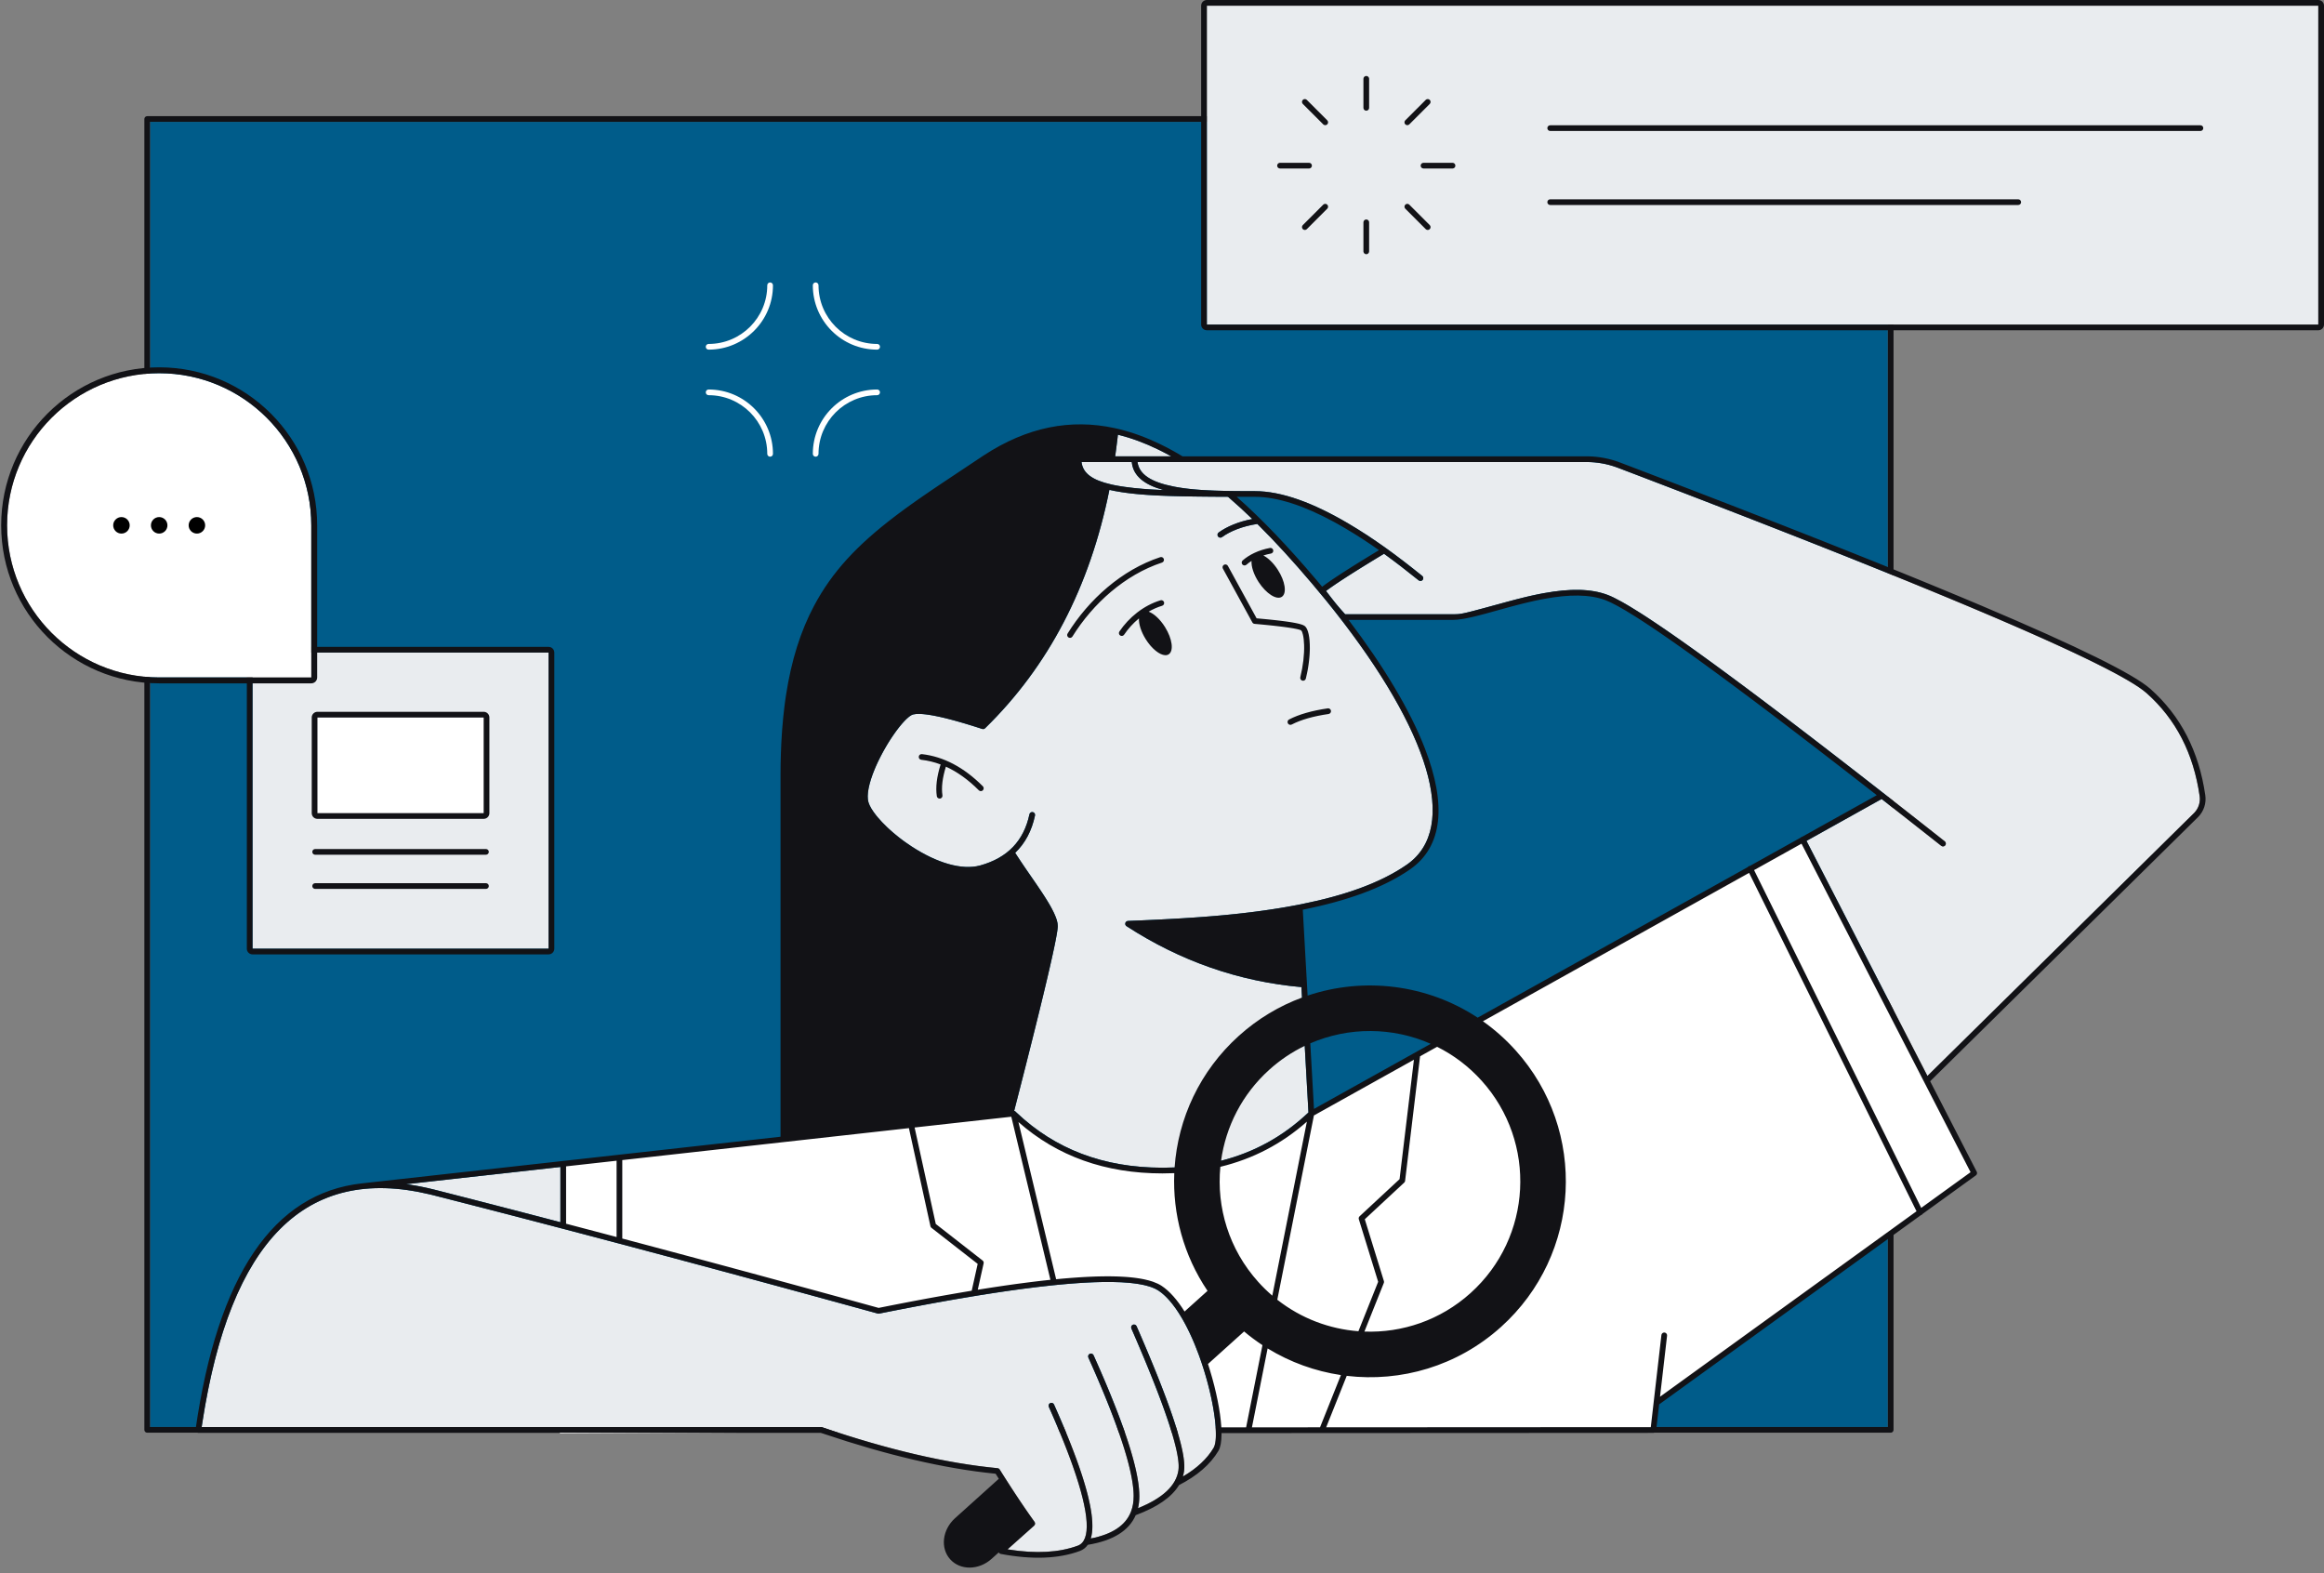
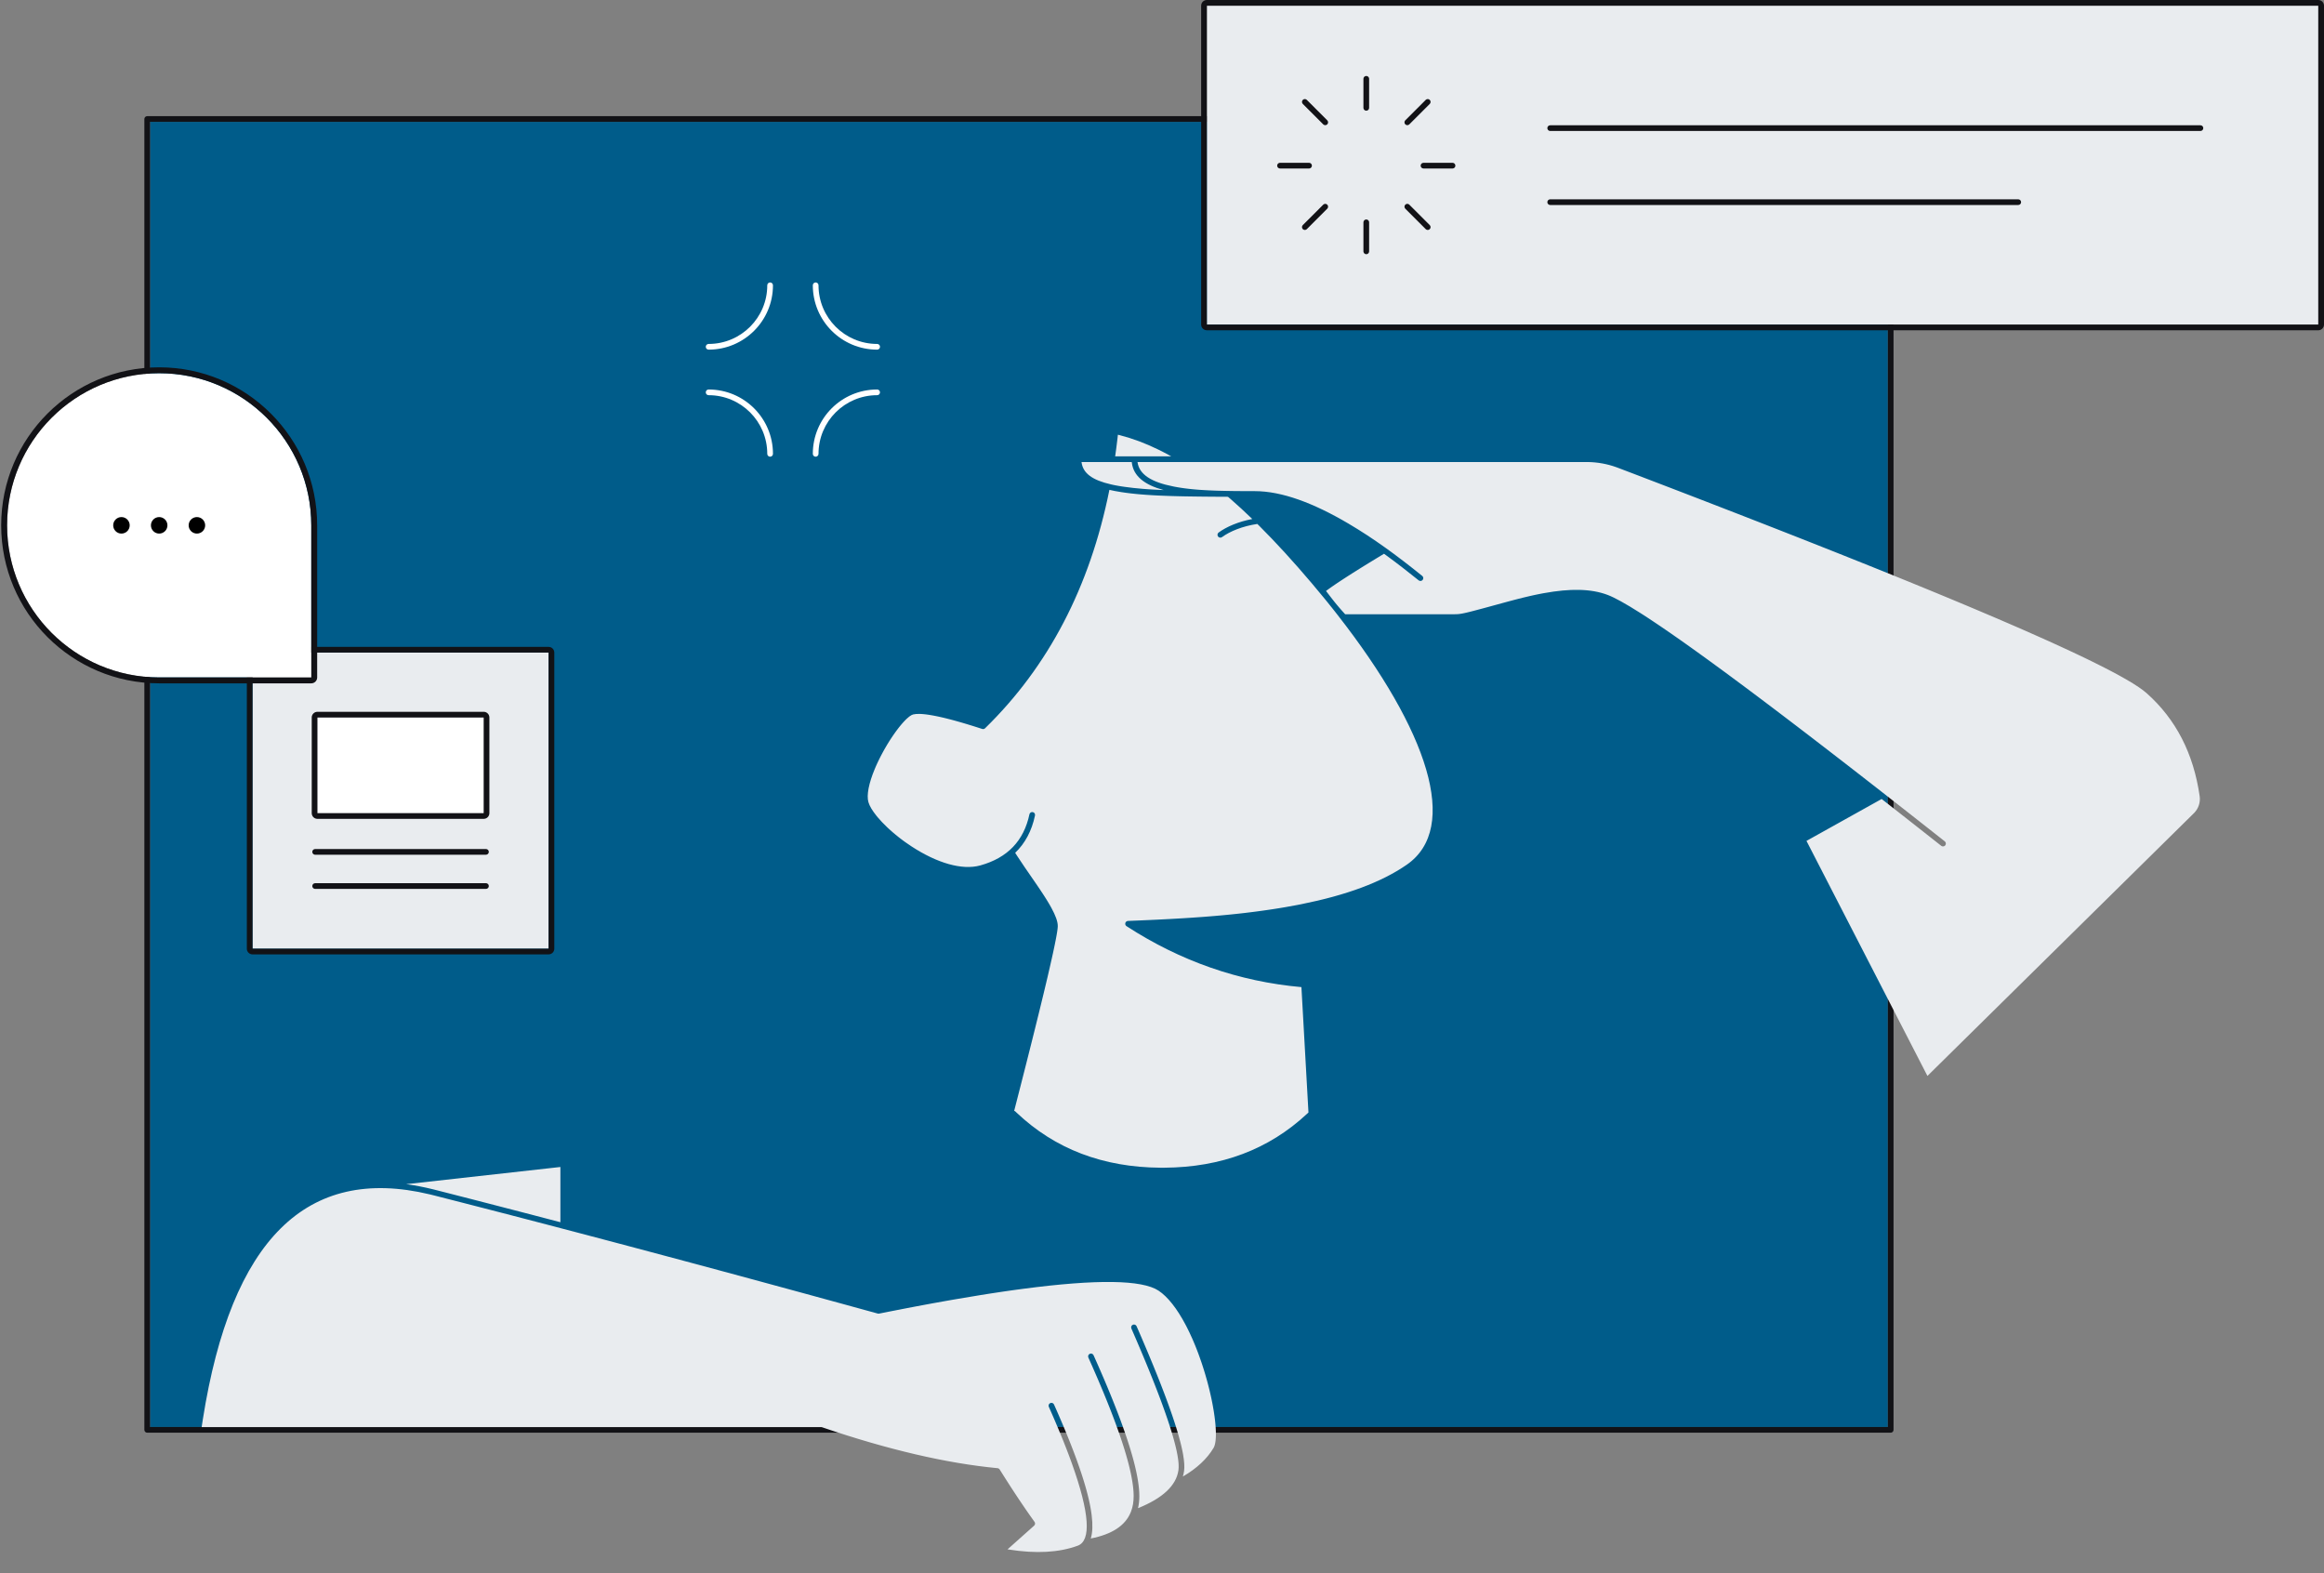
<svg xmlns="http://www.w3.org/2000/svg" width="195" height="132" viewBox="0 0 195 132" fill="none">
  <rect x="0" y="0" width="195" height="132" fill="#808080" stroke="none" />
  <path fill-rule="evenodd" clip-rule="evenodd" d="M12.59 10.224V119.727H158.404L158.404 10.224H12.59Z" fill="#005C8A" />
  <path fill-rule="evenodd" clip-rule="evenodd" d="M12.351 9.746H158.642C158.774 9.746 158.881 9.853 158.881 9.985L158.881 119.966C158.881 120.098 158.774 120.205 158.642 120.205H12.351C12.22 120.205 12.113 120.098 12.113 119.966V9.985C12.113 9.853 12.22 9.746 12.351 9.746ZM12.59 10.224V119.727H158.404V10.224H12.59Z" fill="#121216" />
  <path fill-rule="evenodd" clip-rule="evenodd" d="M17.021 119.075L16.95 119.535L16.921 119.737H68.909L68.935 119.738C68.952 119.74 68.969 119.744 68.986 119.75C74.499 121.627 79.405 122.771 83.701 123.182C83.775 123.189 83.841 123.23 83.881 123.293L84.107 123.652L84.355 124.044L84.599 124.425L84.838 124.797L85.132 125.247L85.419 125.681L85.644 126.017C85.792 126.237 85.937 126.451 86.08 126.658L86.27 126.932L86.456 127.198L86.632 127.445L86.804 127.686L86.818 127.708C86.869 127.797 86.857 127.909 86.788 127.986L86.77 128.004L84.541 129.991L84.64 130.007C86.937 130.37 88.868 130.261 90.432 129.684C91.57 129.264 91.432 126.957 89.945 122.803L89.823 122.467L89.695 122.123L89.629 121.948L89.493 121.592L89.422 121.411L89.277 121.043L89.203 120.856L89.049 120.477L88.97 120.284L88.807 119.893C88.725 119.695 88.64 119.495 88.553 119.291L88.376 118.88L88.193 118.462C88.131 118.321 88.068 118.178 88.004 118.035C87.95 117.914 88.004 117.773 88.125 117.72C88.245 117.666 88.387 117.72 88.44 117.841L88.667 118.353L88.738 118.516L88.879 118.84L89.016 119.158L89.15 119.473L89.28 119.782L89.407 120.087L89.53 120.388L89.65 120.684L89.766 120.975L89.879 121.262L90.043 121.684L90.147 121.959L90.248 122.23L90.346 122.497L90.439 122.759L90.574 123.143L90.659 123.394L90.742 123.64C90.768 123.721 90.794 123.801 90.82 123.881L90.895 124.118L90.966 124.351L91.034 124.579L91.067 124.691L91.13 124.912L91.16 125.021L91.217 125.235L91.271 125.445C91.297 125.549 91.322 125.651 91.346 125.751L91.391 125.95C91.406 126.015 91.419 126.08 91.433 126.144L91.471 126.334C91.483 126.396 91.495 126.458 91.506 126.519L91.537 126.699C91.552 126.788 91.565 126.876 91.577 126.962L91.599 127.131C91.699 127.938 91.674 128.588 91.524 129.081C93.304 128.732 94.411 128.005 94.872 126.891C94.877 126.863 94.888 126.836 94.903 126.812C95.049 126.43 95.121 126.004 95.121 125.534L95.121 125.474L95.118 125.352L95.112 125.226L95.109 125.161L95.099 125.029L95.094 124.962L95.08 124.824C95.075 124.778 95.07 124.731 95.064 124.683L95.045 124.538C95.038 124.489 95.031 124.439 95.024 124.389L94.999 124.236L94.972 124.08L94.943 123.919L94.911 123.755L94.876 123.587L94.838 123.416L94.797 123.24L94.754 123.061L94.709 122.878L94.66 122.691L94.609 122.5L94.555 122.306L94.499 122.108L94.439 121.906L94.378 121.7L94.313 121.491L94.246 121.278L94.14 120.951L94.066 120.728L93.989 120.502L93.869 120.155L93.785 119.919L93.699 119.68L93.61 119.436L93.519 119.189L93.424 118.938L93.278 118.555L93.126 118.163L92.967 117.763L92.858 117.491L92.689 117.077L92.574 116.796L92.455 116.511L92.334 116.223L92.147 115.783L92.019 115.486L91.755 114.879L91.617 114.564L91.472 114.238L91.322 113.901C91.268 113.781 91.321 113.64 91.442 113.586C91.562 113.532 91.704 113.585 91.758 113.706L91.91 114.046L92.128 114.538L92.339 115.022L92.476 115.339L92.677 115.806L92.806 116.113L92.933 116.416L93.057 116.715L93.178 117.009L93.354 117.444L93.523 117.869L93.686 118.285L93.791 118.557L93.893 118.825L93.992 119.089L94.088 119.349L94.226 119.732L94.314 119.982L94.4 120.228L94.523 120.589L94.601 120.824L94.676 121.056L94.766 121.34L94.852 121.617L94.916 121.835L94.978 122.048L95.052 122.309L95.121 122.564L95.172 122.763L95.221 122.959L95.267 123.15L95.288 123.244L95.33 123.429L95.368 123.61L95.403 123.787L95.436 123.96L95.451 124.045L95.479 124.212L95.504 124.375C95.516 124.456 95.527 124.535 95.536 124.612L95.554 124.765L95.569 124.914C95.575 124.987 95.581 125.059 95.585 125.13L95.593 125.268C95.597 125.36 95.599 125.448 95.599 125.534C95.599 125.89 95.562 126.224 95.488 126.537C97.575 125.696 98.693 124.633 98.878 123.359C98.898 123.219 98.903 123.054 98.894 122.863L98.887 122.756L98.882 122.701L98.871 122.587L98.857 122.468C98.846 122.387 98.834 122.302 98.819 122.214L98.796 122.08L98.77 121.941L98.741 121.796L98.709 121.647L98.674 121.493L98.635 121.333L98.594 121.169L98.55 120.999L98.503 120.825L98.453 120.645L98.4 120.461L98.344 120.271L98.285 120.077L98.224 119.877L98.159 119.673L98.091 119.463L97.984 119.14L97.908 118.918L97.83 118.691L97.749 118.459L97.621 118.102L97.533 117.858L97.441 117.608L97.347 117.354L97.199 116.964L97.045 116.562L96.884 116.149L96.717 115.725L96.601 115.436L96.423 114.994L96.237 114.54L96.11 114.232L95.913 113.76L95.71 113.277L95.417 112.588L95.181 112.04L94.931 111.463C94.878 111.342 94.933 111.201 95.054 111.148C95.175 111.096 95.316 111.151 95.368 111.272L95.624 111.859L95.863 112.415L96.094 112.958L96.318 113.488L96.533 114.005L96.741 114.508L96.941 114.999L97.07 115.319L97.257 115.788L97.377 116.094L97.493 116.394L97.716 116.976L97.822 117.259L97.974 117.672L98.072 117.94L98.165 118.202L98.256 118.459L98.343 118.71L98.426 118.955L98.505 119.195L98.582 119.428L98.654 119.656L98.69 119.768L98.757 119.988L98.821 120.202L98.882 120.41L98.939 120.612L98.992 120.809L99.042 121L99.089 121.185L99.132 121.365L99.171 121.539C99.184 121.596 99.196 121.652 99.207 121.707L99.24 121.87L99.269 122.027C99.373 122.618 99.4 123.084 99.351 123.427C99.328 123.582 99.295 123.733 99.25 123.882C100.425 123.197 101.283 122.395 101.828 121.478C101.907 121.345 101.961 121.145 101.992 120.89L102.002 120.791L102.01 120.688L102.014 120.634L102.018 120.524L102.022 120.408V120.288L102.02 120.164L102.016 120.035L102.01 119.902L102.002 119.765L101.992 119.624L101.98 119.479L101.966 119.331L101.95 119.179L101.931 119.024L101.911 118.865L101.888 118.703L101.864 118.538L101.838 118.371L101.809 118.201L101.779 118.028L101.747 117.852L101.713 117.674L101.677 117.495L101.639 117.313L101.599 117.129L101.535 116.849L101.491 116.661L101.444 116.472L101.396 116.281L101.346 116.088L101.294 115.895L101.241 115.701L101.185 115.506L101.128 115.31L101.068 115.112L101.031 114.989L100.953 114.742C100.927 114.66 100.9 114.578 100.874 114.497L100.793 114.256C100.738 114.095 100.683 113.937 100.626 113.781L100.541 113.548L100.497 113.432L100.41 113.204C100.38 113.129 100.35 113.054 100.321 112.979L100.23 112.758C100.2 112.684 100.169 112.612 100.138 112.539L100.045 112.325C99.889 111.971 99.728 111.632 99.563 111.31L99.463 111.12C98.762 109.8 97.989 108.801 97.208 108.285C95.826 107.371 92.02 107.317 85.829 108.135L85.269 108.21L84.888 108.263C84.824 108.272 84.759 108.281 84.695 108.29L84.109 108.375L83.51 108.465L83.103 108.527C83.035 108.537 82.967 108.548 82.898 108.559L82.274 108.658C81.538 108.776 80.776 108.903 79.988 109.04L79.306 109.16C78.963 109.221 78.614 109.284 78.26 109.348L77.547 109.48L76.821 109.616L76.082 109.757L75.141 109.94L74.563 110.053L73.763 110.213C73.726 110.221 73.688 110.219 73.652 110.209L70.552 109.358L67.468 108.515L65.441 107.963L62.941 107.284L60.477 106.618L58.049 105.965L55.658 105.325L52.837 104.573L50.986 104.083L48.704 103.481L46.015 102.775L44.251 102.315L42.541 101.87L40.495 101.342L38.947 100.944L36.379 100.287L36.058 100.208C25.735 97.74 19.404 103.983 17.021 119.075ZM47.021 97.911L34.081 99.353L34.239 99.374C34.897 99.467 35.572 99.598 36.265 99.767L36.496 99.824L38.152 100.247L39.768 100.661L41.956 101.226L43.623 101.658L44.746 101.95L45.879 102.246L47.021 102.545L47.021 97.911ZM93.086 41.099C91.449 49.244 87.972 55.914 82.654 61.103C82.59 61.165 82.497 61.187 82.413 61.159L82.053 61.043L81.701 60.931L81.472 60.86L81.138 60.758L80.921 60.693L80.709 60.63L80.502 60.571L80.2 60.486L80.005 60.432L79.815 60.381L79.629 60.333L79.36 60.265L79.187 60.223L79.019 60.184L78.855 60.147L78.697 60.113L78.543 60.081L78.322 60.038L78.18 60.013L78.044 59.99L77.912 59.969L77.724 59.943L77.605 59.929L77.491 59.918L77.382 59.909L77.278 59.902L77.178 59.898C76.952 59.892 76.767 59.907 76.624 59.942C76.541 59.962 76.443 60.013 76.334 60.092L76.267 60.143C76.21 60.188 76.15 60.239 76.088 60.297L76.012 60.37L75.935 60.448L75.855 60.532L75.814 60.576L75.711 60.691L75.605 60.815C75.576 60.849 75.548 60.884 75.519 60.919L75.431 61.028L75.343 61.142L75.254 61.26C75.239 61.28 75.224 61.3 75.209 61.32L75.096 61.476L74.982 61.638C74.967 61.66 74.951 61.682 74.936 61.704L74.799 61.908L74.707 62.048L74.616 62.191L74.525 62.337L74.434 62.486L74.3 62.714L74.255 62.791L74.167 62.947L74.074 63.116C74.041 63.176 74.009 63.237 73.977 63.297L73.883 63.476L73.793 63.655L73.707 63.832L73.665 63.92L73.583 64.094L73.505 64.267L73.468 64.353L73.396 64.522C72.904 65.703 72.694 66.718 72.868 67.308C72.962 67.628 73.199 68.02 73.542 68.446L73.643 68.569C73.868 68.836 74.132 69.115 74.427 69.395L74.566 69.525L74.708 69.654C74.78 69.719 74.854 69.784 74.929 69.848L75.082 69.977C75.184 70.063 75.289 70.148 75.396 70.233L75.558 70.359C75.64 70.422 75.723 70.484 75.807 70.546L75.977 70.669C76.147 70.79 76.322 70.91 76.499 71.025C78.61 72.401 80.719 73.038 82.257 72.609C84.539 71.973 85.903 70.552 86.377 68.32C86.405 68.192 86.531 68.109 86.66 68.136C86.79 68.164 86.872 68.291 86.844 68.42C86.571 69.709 86.014 70.755 85.18 71.553L85.337 71.798C85.535 72.104 85.744 72.415 85.957 72.727L86.25 73.153L86.835 74.002L87.064 74.336L87.231 74.583L87.34 74.747L87.5 74.989L87.604 75.148L87.704 75.306L87.802 75.461L87.896 75.614L87.987 75.765L88.074 75.913L88.157 76.059L88.235 76.201C88.554 76.79 88.754 77.302 88.754 77.689L88.753 77.732L88.75 77.776L88.747 77.826L88.741 77.882L88.735 77.942L88.717 78.078L88.694 78.234L88.656 78.459L88.619 78.662L88.577 78.885L88.502 79.258L88.445 79.533L88.349 79.984L88.258 80.395L88.094 81.119L87.908 81.925L87.779 82.471L87.554 83.412L87.207 84.839L86.853 86.271L86.603 87.274L86.108 89.24L85.628 91.127L85.096 93.202L85.11 93.206L85.139 93.217L85.161 93.228L85.189 93.248L85.201 93.259L85.307 93.36C88.522 96.402 92.542 97.939 97.379 97.972H97.692C102.478 97.939 106.463 96.435 109.661 93.457L109.789 93.337L109.199 82.82C103.949 82.351 99.056 80.646 94.522 77.705C94.46 77.664 94.418 77.595 94.414 77.515C94.409 77.383 94.512 77.272 94.644 77.267L95.725 77.222L96.391 77.193L97.038 77.163L97.667 77.131L98.279 77.099L98.678 77.076L99.263 77.042L99.646 77.018L100.022 76.993L100.575 76.955L100.937 76.929L101.293 76.901L101.645 76.873L101.992 76.844L102.335 76.814L102.674 76.783L103.009 76.751L103.34 76.718L103.831 76.666L104.155 76.631L104.477 76.594L104.796 76.555L105.113 76.516L105.429 76.475L105.9 76.411L106.213 76.367L106.525 76.322L106.818 76.278L107.11 76.232L107.306 76.201L107.501 76.169L107.887 76.104C108.207 76.049 108.522 75.992 108.832 75.932L109.201 75.86C112.929 75.113 115.894 74.036 118.039 72.549C122.517 69.445 119.828 61.305 112.222 51.58L111.99 51.284L111.76 50.993L111.792 51.032L111.818 51.063L111.659 50.87L111.57 50.758L111.441 50.596L111.176 50.269C110.818 49.831 110.451 49.389 110.075 48.945C108.55 47.147 107.091 45.545 105.676 44.134L105.499 43.959L105.487 43.961C104.257 44.145 103.204 44.575 102.535 45.064C102.429 45.142 102.279 45.119 102.201 45.012C102.123 44.906 102.147 44.756 102.253 44.678C102.92 44.191 103.916 43.765 105.077 43.546C104.464 42.953 103.859 42.396 103.26 41.874L103.035 41.681L101.719 41.674L100.709 41.664L99.913 41.653L99.416 41.645L98.83 41.632L98.389 41.62L98.072 41.61L97.571 41.591L97.192 41.575L96.919 41.561L96.572 41.541L96.159 41.514L95.844 41.49L95.617 41.471L95.396 41.451L95.059 41.416L94.868 41.395L94.685 41.372L94.505 41.349L94.321 41.324L94.069 41.286C93.715 41.232 93.387 41.17 93.086 41.099ZM95.445 38.764L95.448 38.783C95.589 39.801 96.595 40.451 98.459 40.816L98.621 40.847L98.784 40.876L98.949 40.904L99.117 40.93L99.287 40.955L99.461 40.978L99.549 40.989L99.727 41.01L99.909 41.03L100.096 41.049L100.287 41.066L100.483 41.083L100.684 41.098L100.89 41.111L101.212 41.13L101.434 41.141L101.779 41.156L102.141 41.169L102.521 41.179L102.987 41.189L103.469 41.197L104.019 41.202L104.583 41.205L105.289 41.207C107.54 41.207 110.194 42.19 113.145 43.93C115.24 45.166 117.165 46.569 119.335 48.32C119.438 48.403 119.454 48.553 119.371 48.656C119.288 48.758 119.138 48.774 119.035 48.691C118.104 47.94 117.219 47.254 116.346 46.618L116.128 46.46L116.112 46.471L115.637 46.758L114.876 47.222L114.509 47.448L114.045 47.736L113.507 48.074L113.109 48.328L112.741 48.566L112.402 48.788L112.166 48.945L112.019 49.045L111.768 49.217L111.6 49.336L111.448 49.445L111.355 49.513L111.262 49.582L111.634 50.066L111.791 50.267L111.932 50.447L112.063 50.61L112.189 50.762L112.272 50.861L112.356 50.96L112.474 51.095L112.605 51.244L112.867 51.535L122.049 51.535L122.178 51.533L122.209 51.532L122.272 51.529L122.335 51.525L122.4 51.519L122.503 51.506L122.577 51.495L122.657 51.482L122.743 51.466L122.887 51.436L123.052 51.399L123.241 51.354L123.453 51.301L123.791 51.213L124.533 51.016L126.496 50.481L126.792 50.402L127.094 50.322L127.384 50.247L127.801 50.142L128.069 50.078L128.329 50.017L128.457 49.988L128.709 49.932C128.792 49.914 128.874 49.897 128.956 49.88L129.195 49.832L129.424 49.788L129.561 49.763C131.735 49.37 133.482 49.381 134.89 49.913C135.48 50.136 136.391 50.64 137.626 51.425L137.929 51.619L138.244 51.824L138.571 52.04L138.739 52.152L139.085 52.383L139.444 52.626L139.815 52.88L140.198 53.144L140.593 53.419L141.002 53.705L141.422 54.002L141.855 54.31L142.3 54.628L142.758 54.958L143.228 55.298L143.711 55.649L144.206 56.011L144.714 56.383L145.234 56.767L146.037 57.363L146.869 57.983L147.439 58.41L148.021 58.848L148.616 59.297L149.223 59.756L150.157 60.466L150.796 60.953L151.777 61.703L152.786 62.478L153.823 63.278L154.531 63.824L155.615 64.664L156.727 65.529L157.871 66.421L159.519 67.71L160.381 68.386L161.742 69.456L163.181 70.591C163.285 70.673 163.302 70.823 163.221 70.926C163.144 71.023 163.008 71.045 162.906 70.981L162.885 70.966L162.191 70.418L160.492 69.081L159.17 68.044L157.883 67.036L151.576 70.552L161.725 90.272L184.086 68.225L184.126 68.185C184.476 67.815 184.64 67.304 184.567 66.797C184.053 63.214 182.571 60.339 180.121 58.161C179.426 57.543 177.883 56.648 175.494 55.477L175.021 55.247L174.652 55.07C174.528 55.011 174.401 54.95 174.272 54.889L173.746 54.642L173.199 54.388L172.918 54.258L172.34 53.994L171.74 53.722L171.432 53.584L170.801 53.303L170.477 53.159L169.815 52.867L169.131 52.568L168.426 52.263L167.699 51.95L166.952 51.631L165.792 51.139L164.992 50.802L164.171 50.459L163.329 50.108L162.466 49.751L162.026 49.57L161.132 49.203L160.216 48.828L159.279 48.447L158.321 48.059L157.342 47.664L156.342 47.263L155.321 46.854L154.279 46.439L153.216 46.017L152.132 45.588L151.027 45.152L149.33 44.486L147.586 43.804L145.77 43.097L144.498 42.604L143.177 42.093L141.804 41.563L140.378 41.015L138.897 40.447L137.357 39.858L135.758 39.249L135.631 39.202C134.869 38.927 134.067 38.78 133.257 38.765L133.122 38.764H95.445ZM90.747 38.764L90.752 38.8C90.876 39.706 91.643 40.284 93.241 40.646L93.41 40.683C93.467 40.694 93.525 40.706 93.584 40.718L93.764 40.751L93.857 40.768L94.046 40.799L94.141 40.814L94.349 40.845C94.824 40.913 95.327 40.969 95.897 41.015L96.189 41.037L96.492 41.058L96.79 41.075L97.072 41.09L97.354 41.104L97.636 41.116C96.028 40.68 95.106 39.946 94.97 38.823L94.963 38.764L90.747 38.764ZM93.8 36.472L93.763 36.8C93.734 37.051 93.703 37.299 93.671 37.547L93.621 37.918L93.57 38.286H98.271L98.047 38.162C97.749 38 97.451 37.846 97.153 37.702C96.09 37.185 95.035 36.79 93.985 36.519L93.8 36.472Z" fill="#E9ECEF" />
-   <path fill-rule="evenodd" clip-rule="evenodd" d="M46.978 119.976L46.974 120.275L69.46 120.162L69.185 120.069L68.909 119.976L46.978 119.976ZM151.251 70.441L151.245 70.463L110.034 93.433C106.722 96.618 102.556 98.211 97.536 98.211C92.516 98.211 88.35 96.618 85.038 93.433L47.26 97.559L47.194 102.837L49.426 103.424L51.789 104.048C58.62 105.858 65.929 107.835 73.716 109.979C87.259 107.258 95.134 106.626 97.34 108.085C100.049 109.876 102.126 116.676 102.253 119.996L106.242 119.976H138.726L139.13 117.596L139.157 117.576L139.184 117.599L139.197 117.547L165.65 98.421L151.251 70.441Z" fill="white" />
  <mask id="mask0_834_6315" style="mask-type:luminance" maskUnits="userSpaceOnUse" x="46" y="70" width="120" height="51">
    <path fill-rule="evenodd" clip-rule="evenodd" d="M46.978 119.976L46.974 120.275L69.46 120.162L69.185 120.069L68.909 119.976L46.978 119.976ZM151.251 70.441L151.245 70.463L110.034 93.433C106.722 96.618 102.556 98.211 97.536 98.211C92.516 98.211 88.35 96.618 85.038 93.433L47.26 97.559L47.194 102.837L49.426 103.424L51.789 104.048C58.62 105.858 65.929 107.835 73.716 109.979C87.259 107.258 95.134 106.626 97.34 108.085C100.049 109.876 102.126 116.676 102.253 119.996L106.242 119.976H138.726L139.13 117.596L139.157 117.576L139.184 117.599L139.197 117.547L165.65 98.421L151.251 70.441Z" fill="white" />
  </mask>
  <g mask="url(#mask0_834_6315)">
</g>
-   <path fill-rule="evenodd" clip-rule="evenodd" d="M97.362 37.272C96.213 36.714 95.071 36.293 93.935 36.013L93.639 35.944C93.606 35.936 93.58 35.93 93.537 35.921C89.827 35.115 86.172 35.826 82.523 38.221L79.127 40.481L78.467 40.924L78.034 41.218L77.737 41.422L77.418 41.641L77.112 41.854L76.816 42.061L76.529 42.265L76.388 42.365L76.175 42.519L76.022 42.629L75.721 42.85C75.621 42.923 75.523 42.996 75.425 43.069L75.136 43.287C71.895 45.748 69.819 47.984 68.308 50.822C67.183 52.936 66.403 55.38 65.954 58.31L65.906 58.632L65.861 58.957L65.819 59.287C65.743 59.894 65.681 60.522 65.631 61.171L65.606 61.527C65.533 62.602 65.495 63.735 65.491 64.931L65.491 95.372L30.387 99.284C22.936 100.091 18.268 107.002 16.408 119.942C16.388 120.077 16.486 120.199 16.619 120.213L16.644 120.215H68.87L69.105 120.294C74.45 122.097 79.229 123.212 83.442 123.637L83.539 123.646L83.807 124.072L80.136 127.377C79.064 128.342 78.882 129.888 79.729 130.829C80.577 131.77 82.133 131.751 83.205 130.786L83.801 130.249C83.829 130.305 83.879 130.351 83.947 130.37L83.97 130.376C86.604 130.87 88.813 130.79 90.598 130.132C90.88 130.028 91.106 129.854 91.275 129.612C93.378 129.267 94.729 128.435 95.295 127.124C97.102 126.453 98.318 125.614 98.928 124.602L98.886 124.623C100.439 123.835 101.558 122.868 102.239 121.722C102.407 121.439 102.49 120.962 102.495 120.348L102.495 120.235L138.696 120.216C138.705 120.216 138.713 120.215 138.721 120.215L138.747 120.214C138.85 120.205 138.937 120.13 138.96 120.027L138.964 120.003L139.215 117.82C139.225 117.816 139.235 117.812 139.244 117.806L139.266 117.792L161.176 101.952C161.193 101.948 161.211 101.941 161.228 101.933C161.271 101.912 161.304 101.88 161.327 101.842L165.79 98.615C165.879 98.55 165.912 98.435 165.873 98.335L165.863 98.312L161.954 90.717L184.421 68.566C184.908 68.087 185.137 67.405 185.04 66.729C184.51 63.038 182.976 60.059 180.439 57.804C179.033 56.554 174.357 54.247 166.394 50.874L165.46 50.48L164.595 50.118C164.4 50.036 164.204 49.954 164.005 49.872L162.999 49.454L162.485 49.242L161.435 48.81L160.356 48.369L159.247 47.918L158.682 47.689L157.237 47.106L155.442 46.388L153.897 45.772L151.982 45.014L150.669 44.497L149.327 43.971L147.955 43.434L146.554 42.889L145.124 42.333L143.664 41.769L142.176 41.194L140.658 40.611L139.11 40.017L137.534 39.414L135.928 38.802C135.073 38.477 134.167 38.302 133.253 38.287L133.122 38.286L99.219 38.286C98.6 37.911 97.982 37.573 97.362 37.272ZM36.058 100.208L36.379 100.287L38.947 100.944L40.496 101.342L42.541 101.87L44.251 102.315L46.86 102.996L48.627 103.46L51.319 104.171L53.602 104.777L55.92 105.395L58.749 106.153L60.663 106.668L62.113 107.06L65.051 107.856L67.539 108.534L69.048 108.946L71.592 109.643L73.653 110.209C73.689 110.219 73.726 110.221 73.763 110.213L74.564 110.053L75.488 109.872L76.394 109.697L76.987 109.585L77.573 109.475L78.15 109.369L78.719 109.265L79.556 109.116L80.375 108.973L80.911 108.882C81.088 108.852 81.263 108.823 81.438 108.794L82.021 108.698L82.274 108.658L83.02 108.54L83.507 108.465L83.986 108.393L84.457 108.324L84.92 108.259L85.374 108.196L85.821 108.136L86.476 108.051L86.902 107.999L87.32 107.949L87.526 107.926L87.932 107.881L88.33 107.838C88.462 107.825 88.591 107.812 88.72 107.799L89.196 107.754L89.659 107.714L90.02 107.685L90.46 107.653L90.887 107.626L91.22 107.607L91.544 107.592C91.651 107.587 91.757 107.583 91.861 107.579L92.169 107.57L92.469 107.563C94.836 107.521 96.418 107.762 97.209 108.285C97.843 108.704 98.472 109.443 99.062 110.413L99.162 110.58L99.257 110.743L99.333 110.879C99.376 110.956 99.418 111.035 99.461 111.115C99.519 111.224 99.576 111.335 99.633 111.448L99.767 111.719L99.862 111.92L99.918 112.04L99.978 112.174L100.062 112.362L100.085 112.414C100.123 112.503 100.162 112.593 100.199 112.683L100.256 112.819C100.371 113.1 100.483 113.388 100.591 113.684L100.631 113.792C100.669 113.898 100.706 114.004 100.743 114.111L100.799 114.273C100.837 114.387 100.876 114.501 100.913 114.617L101.012 114.927L101.069 115.112L101.157 115.409L101.214 115.607L101.269 115.804L101.323 116L101.374 116.195L101.424 116.389L101.472 116.581L101.517 116.772L101.561 116.962L101.604 117.149L101.644 117.335L101.682 117.519L101.718 117.701L101.752 117.88L101.785 118.057L101.829 118.318L101.87 118.573L101.894 118.739L101.916 118.902L101.941 119.101L101.962 119.295L101.977 119.446L101.996 119.665L102.005 119.807L102.013 119.944L102.018 120.077C102.023 120.23 102.023 120.374 102.019 120.508L102.015 120.621L102.008 120.729L102.003 120.781L101.993 120.881C101.963 121.14 101.908 121.343 101.828 121.478C101.283 122.395 100.425 123.197 99.25 123.882C99.295 123.733 99.329 123.582 99.351 123.427C99.393 123.135 99.38 122.754 99.31 122.282L99.287 122.13L99.259 121.972L99.228 121.808L99.211 121.724L99.174 121.55L99.154 121.462L99.112 121.28L99.066 121.091L99.041 120.995L98.976 120.748L98.905 120.491L98.844 120.279L98.779 120.06L98.675 119.721L98.601 119.488L98.503 119.187L98.4 118.877L98.313 118.623L98.222 118.362L98.127 118.095L98.029 117.822L97.927 117.542L97.822 117.257L97.656 116.818L97.541 116.517L97.422 116.211L97.3 115.898L97.174 115.579L96.977 115.089L96.842 114.755L96.632 114.242L96.413 113.715L96.263 113.356L96.03 112.806L95.789 112.242L95.54 111.665L95.369 111.272C95.316 111.151 95.175 111.096 95.054 111.148C94.933 111.201 94.878 111.342 94.931 111.463L95.182 112.04L95.417 112.588L95.638 113.107L95.846 113.599L96.047 114.079L96.177 114.393L96.366 114.855L96.489 115.157L96.608 115.453L96.725 115.745L96.894 116.172L97.056 116.589L97.211 116.994L97.359 117.388L97.454 117.644L97.547 117.895L97.636 118.141L97.722 118.382L97.845 118.734L97.962 119.074L98.036 119.295L98.141 119.616L98.174 119.721L98.239 119.926L98.331 120.225L98.388 120.418L98.468 120.697L98.518 120.877L98.564 121.052L98.608 121.221L98.648 121.386L98.686 121.545L98.72 121.7L98.752 121.849L98.78 121.993L98.805 122.132L98.817 122.199L98.838 122.33L98.847 122.394L98.863 122.518L98.876 122.636L98.886 122.749L98.894 122.857L98.898 122.96C98.901 123.11 98.895 123.243 98.878 123.359C98.693 124.633 97.575 125.696 95.488 126.537C95.562 126.225 95.599 125.89 95.599 125.534C95.599 125.337 95.588 125.126 95.568 124.9L95.552 124.748C95.547 124.697 95.541 124.644 95.534 124.591L95.513 124.431L95.501 124.349L95.474 124.182L95.46 124.097L95.43 123.923L95.396 123.746L95.378 123.656L95.339 123.472L95.319 123.378L95.276 123.188L95.23 122.994L95.155 122.695L95.101 122.49L95.044 122.281L94.984 122.068L94.889 121.74L94.821 121.516L94.75 121.288L94.677 121.056L94.6 120.82L94.52 120.579L94.394 120.21L94.307 119.959L94.169 119.574L94.074 119.312L93.976 119.046L93.823 118.64L93.662 118.223L93.552 117.94L93.438 117.653L93.321 117.362L93.202 117.066L93.079 116.766L92.888 116.308L92.692 115.841L92.487 115.364L92.348 115.041L92.132 114.548L91.91 114.046L91.758 113.706C91.704 113.585 91.562 113.532 91.442 113.586C91.322 113.64 91.268 113.781 91.322 113.901L91.472 114.238L91.617 114.564L91.824 115.035L91.956 115.338L92.085 115.638L92.212 115.934L92.335 116.226L92.516 116.657L92.691 117.079L92.859 117.494L93.022 117.899L93.127 118.165L93.279 118.557L93.377 118.813L93.473 119.066L93.611 119.438L93.7 119.681L93.786 119.921L93.87 120.157L93.95 120.388L94.028 120.617L94.104 120.841L94.176 121.062L94.246 121.279L94.314 121.492L94.409 121.805L94.47 122.008L94.528 122.208L94.583 122.405L94.635 122.597L94.685 122.786L94.732 122.97L94.798 123.241L94.858 123.502L94.894 123.672L94.927 123.838L94.958 124L94.987 124.159L95.018 124.351L95.046 124.538L95.055 124.611L95.073 124.754C95.078 124.801 95.083 124.848 95.088 124.894L95.1 125.029L95.109 125.161L95.116 125.289C95.117 125.31 95.118 125.331 95.118 125.352L95.121 125.474L95.121 125.534C95.121 126.004 95.049 126.43 94.903 126.812C94.888 126.836 94.878 126.863 94.872 126.891C94.411 128.005 93.305 128.732 91.525 129.081C91.706 128.485 91.704 127.66 91.521 126.605L91.487 126.416L91.449 126.223C91.416 126.06 91.379 125.891 91.338 125.718L91.287 125.508L91.233 125.293L91.159 125.017L91.08 124.734L91.012 124.503L90.941 124.266L90.866 124.025C90.853 123.984 90.84 123.943 90.827 123.902L90.746 123.653L90.662 123.4L90.529 123.011L90.435 122.745L90.338 122.475L90.237 122.2L90.132 121.92L90.024 121.635L89.912 121.346L89.797 121.051L89.677 120.752L89.492 120.294L89.363 119.983L89.231 119.666L89.096 119.345L88.957 119.019L88.814 118.689L88.667 118.353L88.517 118.013L88.441 117.841C88.387 117.72 88.246 117.666 88.125 117.72C88.005 117.773 87.951 117.914 88.004 118.035C88.068 118.179 88.131 118.321 88.193 118.462L88.376 118.88L88.553 119.291C88.611 119.427 88.668 119.561 88.724 119.694L88.89 120.09C88.917 120.155 88.944 120.22 88.97 120.284L89.127 120.668C89.178 120.794 89.228 120.919 89.278 121.043L89.423 121.411C89.446 121.472 89.47 121.532 89.493 121.592L89.629 121.948C89.652 122.007 89.674 122.065 89.695 122.123L89.823 122.467L89.945 122.803L90.033 123.05C91.438 127.049 91.547 129.272 90.432 129.684C88.868 130.261 86.937 130.37 84.64 130.007L84.542 129.991L86.77 128.004C86.855 127.928 86.874 127.804 86.819 127.708L86.805 127.686L86.632 127.445L86.456 127.198L86.27 126.932L86.08 126.658L85.874 126.357L85.708 126.112C85.68 126.071 85.652 126.03 85.624 125.988L85.242 125.413L85.117 125.224L84.865 124.837L84.607 124.437L84.354 124.043L84.072 123.598L83.881 123.293C83.842 123.23 83.775 123.189 83.701 123.182C79.405 122.771 74.5 121.627 68.986 119.75C68.97 119.744 68.953 119.74 68.935 119.738L68.909 119.737H16.921L16.951 119.535C19.277 104.11 25.631 97.715 36.058 100.208ZM104.389 111.711C104.884 112.128 105.399 112.51 105.929 112.859L104.558 119.756L102.495 119.757L102.479 119.758L102.475 119.693C102.392 118.409 102.058 116.721 101.526 114.973L101.448 114.72C101.418 114.626 101.388 114.533 101.358 114.441L104.389 111.711ZM106.362 113.134C108.264 114.3 110.36 115.048 112.512 115.37L110.76 119.753L105.046 119.756L106.362 113.134ZM146.762 73.235L160.81 101.626L139.288 117.186L139.879 112.065C139.894 111.934 139.8 111.815 139.669 111.8C139.546 111.786 139.434 111.868 139.408 111.986L139.404 112.01L138.513 119.738L111.275 119.753L113 115.435C117.54 115.976 122.282 114.63 125.947 111.33C132.693 105.256 133.237 94.864 127.164 88.119C126.327 87.189 125.407 86.377 124.427 85.684L146.762 73.235ZM120.583 87.827C121.959 88.513 123.232 89.464 124.323 90.676C128.985 95.853 128.567 103.828 123.39 108.489C120.853 110.773 117.645 111.838 114.484 111.72L116.112 107.643C116.129 107.601 116.134 107.555 116.125 107.51L116.119 107.484L114.516 102.296L117.822 99.223C117.857 99.191 117.881 99.15 117.892 99.104L117.897 99.077L119.154 88.623L120.583 87.827ZM118.638 88.911L117.433 98.933L114.08 102.048C114.02 102.104 113.993 102.187 114.008 102.267L114.015 102.294L115.637 107.544L113.981 111.692C111.552 111.505 109.173 110.618 107.174 109.049L110.247 93.588L118.638 88.911ZM85.454 94.141C88.714 97.013 92.745 98.45 97.536 98.45C97.871 98.45 98.203 98.443 98.53 98.429C98.386 101.853 99.307 105.324 101.32 108.303L99.393 110.038C98.789 109.071 98.14 108.327 97.472 107.886C97.276 107.756 97.039 107.642 96.76 107.544L96.646 107.506C96.472 107.449 96.284 107.399 96.08 107.354L95.942 107.324C95.895 107.315 95.848 107.306 95.8 107.297L95.653 107.271L95.578 107.259L95.425 107.236L95.346 107.224L95.186 107.204L94.98 107.18L94.767 107.159L94.592 107.144L94.502 107.137L94.32 107.125L94.086 107.112L93.846 107.101L93.648 107.094L93.446 107.09L93.239 107.086L93.028 107.085L92.813 107.085L92.482 107.088L92.141 107.095L91.907 107.102L91.67 107.111L91.428 107.121L91.182 107.133L90.931 107.146L90.546 107.17L90.151 107.197L89.883 107.217L89.61 107.239L89.332 107.262L89.05 107.287L88.618 107.328L85.454 94.141ZM76.265 94.651L78.07 102.878C78.08 102.923 78.103 102.964 78.135 102.997L78.156 103.015L82.034 106.04L81.533 108.292L80.84 108.408L80.303 108.5L79.483 108.643L78.925 108.742L78.359 108.844L77.785 108.949L77.203 109.058L76.612 109.169L76.013 109.284L75.406 109.401L74.48 109.583L73.725 109.734L70.549 108.861L68.218 108.224L65.245 107.414L63.485 106.936L61.743 106.465L60.019 106L58.313 105.541L56.067 104.94L53.853 104.349L52.214 103.914V97.332L76.265 94.651ZM109.657 94.107L106.755 108.706C106.343 108.353 105.949 107.97 105.577 107.556C103.111 104.817 102.067 101.296 102.396 97.896C105.136 97.231 107.557 95.968 109.657 94.107ZM84.855 93.694L88.138 107.377L87.721 107.422L87.511 107.445L87.084 107.494L86.648 107.547L86.204 107.603L85.522 107.692L85.057 107.755L84.584 107.822L84.344 107.856L83.735 107.946L83.112 108.04L82.605 108.12L82.041 108.209L82.533 105.997C82.551 105.916 82.526 105.832 82.468 105.775L82.447 105.757L78.518 102.691L76.742 94.598L84.855 93.694ZM51.736 97.385L51.736 103.787L49.905 103.303L47.499 102.67L47.499 97.858L51.736 97.385ZM47.022 97.911L47.021 102.545L45.879 102.246L44.746 101.95L43.065 101.513L41.957 101.226L39.768 100.661L38.152 100.247L36.497 99.824C35.723 99.627 34.971 99.478 34.24 99.374L34.081 99.353L47.022 97.911ZM151.159 70.784L165.344 98.348L161.203 101.342L147.18 73.002L151.159 70.784ZM93.086 41.099C93.388 41.169 93.716 41.232 94.069 41.286L94.321 41.324L94.506 41.349L94.685 41.372L94.868 41.394L95.06 41.416L95.326 41.444L95.614 41.471L95.837 41.49L96.146 41.513L96.386 41.53L96.635 41.545L97.069 41.569L97.53 41.59L97.919 41.604L98.435 41.621L99.099 41.638L99.57 41.647L100.325 41.659L101.426 41.671L102.174 41.677L103.036 41.681C103.709 42.257 104.388 42.879 105.078 43.546C103.916 43.765 102.921 44.191 102.254 44.678C102.147 44.756 102.124 44.906 102.202 45.012C102.28 45.119 102.429 45.142 102.536 45.064C103.204 44.575 104.258 44.145 105.488 43.961L105.5 43.959C106.97 45.412 108.486 47.072 110.075 48.945C110.452 49.389 110.819 49.83 111.176 50.269L111.442 50.596L111.57 50.758L111.66 50.87L111.818 51.062L111.793 51.032L111.764 50.996L111.991 51.284C119.773 61.14 122.562 69.413 118.04 72.549C115.894 74.036 112.93 75.113 109.202 75.86L108.832 75.932C108.523 75.992 108.208 76.049 107.888 76.104L107.502 76.169L107.306 76.201L107.11 76.232L106.818 76.277L106.526 76.322L106.229 76.365L105.931 76.407L105.633 76.448L105.333 76.488L105.033 76.526L104.73 76.563L104.426 76.599L103.966 76.652L103.501 76.701L103.029 76.749L102.711 76.779L102.389 76.809L102.064 76.838L101.568 76.879L101.063 76.919L100.721 76.945L100.198 76.981L99.664 77.017L99.301 77.04L98.745 77.073L98.175 77.104L97.393 77.145L96.787 77.175L95.954 77.213L95.308 77.24L94.644 77.267C94.512 77.272 94.41 77.383 94.415 77.515C94.418 77.595 94.46 77.664 94.522 77.705C99.057 80.646 103.949 82.351 109.199 82.82L109.249 83.697C107.35 84.398 105.549 85.465 103.953 86.902C100.662 89.865 98.847 93.856 98.557 97.95C98.272 97.963 97.984 97.97 97.693 97.972H97.536C92.629 97.972 88.557 96.435 85.307 93.36L85.201 93.259L85.189 93.248L85.161 93.228L85.14 93.217L85.111 93.205L85.097 93.201L85.629 91.127L86.109 89.24L86.646 87.103L87.012 85.632L87.237 84.72L87.544 83.454L87.817 82.311L88.031 81.399L88.172 80.778L88.279 80.302L88.356 79.95L88.427 79.621L88.491 79.316L88.561 78.97L88.609 78.72L88.65 78.495L88.684 78.293L88.712 78.117L88.733 77.964L88.743 77.865L88.749 77.807L88.752 77.755L88.754 77.699L88.754 77.689C88.754 77.389 88.634 77.014 88.431 76.586L88.368 76.456L88.3 76.323L88.228 76.187L88.19 76.118L88.112 75.978C88.098 75.954 88.084 75.93 88.071 75.907L87.986 75.763L87.898 75.617L87.807 75.468L87.664 75.242L87.566 75.089L87.413 74.855L87.255 74.619L87.039 74.299L86.817 73.974L86.103 72.94C85.782 72.472 85.467 72.005 85.18 71.553C86.015 70.755 86.571 69.709 86.845 68.42C86.872 68.291 86.79 68.164 86.661 68.136C86.532 68.109 86.405 68.191 86.378 68.32C85.904 70.552 84.54 71.972 82.257 72.609C80.719 73.038 78.611 72.401 76.499 71.025C76.322 70.909 76.148 70.79 75.977 70.668L75.808 70.546C75.724 70.484 75.641 70.422 75.559 70.359L75.397 70.233C75.29 70.148 75.185 70.063 75.082 69.977L74.93 69.848C74.855 69.784 74.781 69.719 74.709 69.654L74.566 69.525L74.428 69.395C74.133 69.115 73.868 68.836 73.644 68.569L73.543 68.446C73.199 68.02 72.962 67.628 72.868 67.308C72.694 66.718 72.905 65.703 73.396 64.522L73.468 64.353L73.506 64.267L73.584 64.094L73.665 63.919L73.707 63.832L73.794 63.655L73.884 63.476L73.978 63.297C74.009 63.236 74.041 63.176 74.074 63.116L74.168 62.947L74.256 62.791L74.3 62.714L74.412 62.524L74.525 62.337L74.616 62.191L74.708 62.048L74.799 61.908L74.891 61.771L74.937 61.704L75.051 61.54L75.164 61.382C75.179 61.361 75.194 61.341 75.209 61.32L75.299 61.2L75.388 61.084L75.476 60.973C75.519 60.919 75.563 60.866 75.606 60.815L75.69 60.715L75.774 60.621C75.801 60.59 75.828 60.56 75.855 60.532L75.935 60.448L76.013 60.37L76.089 60.297C76.151 60.239 76.21 60.188 76.267 60.143L76.334 60.092C76.444 60.013 76.541 59.962 76.624 59.942C76.756 59.91 76.922 59.895 77.123 59.897L77.218 59.9L77.317 59.904L77.422 59.912L77.532 59.922L77.646 59.934C77.685 59.938 77.725 59.943 77.765 59.949L77.889 59.966L78.018 59.985L78.22 60.019L78.361 60.045L78.507 60.074L78.657 60.104L78.812 60.137L78.972 60.173L79.221 60.231L79.393 60.273L79.57 60.318L79.843 60.389L80.032 60.439L80.323 60.52L80.523 60.577L80.728 60.636L80.938 60.697L81.152 60.762L81.482 60.862L81.822 60.969L82.173 61.081L82.413 61.159C82.498 61.187 82.591 61.165 82.654 61.103C87.972 55.913 91.45 49.244 93.086 41.099ZM109.476 87.749L109.79 93.337L109.765 93.36C107.672 95.341 105.236 96.684 102.456 97.389C102.848 94.543 104.209 91.815 106.511 89.743C107.423 88.921 108.423 88.257 109.476 87.749ZM120.05 87.577L110.252 93.039L109.943 87.536C113.177 86.137 116.856 86.167 120.05 87.577ZM95.445 38.764H133.122C133.978 38.764 134.827 38.912 135.631 39.202L135.758 39.249L137.357 39.858L138.897 40.447L140.379 41.015L141.805 41.563L143.177 42.093L144.498 42.604L145.77 43.097L147.587 43.804L149.331 44.486L151.028 45.152L152.133 45.588L153.217 46.017L154.28 46.439L155.322 46.854L156.343 47.263L157.343 47.665L158.322 48.059L159.279 48.447L160.216 48.828L161.132 49.203L162.027 49.57L162.9 49.931L163.753 50.284L164.584 50.631L165.594 51.055L166.571 51.468L167.329 51.791L167.7 51.95L168.426 52.263L169.131 52.568L169.815 52.867L170.478 53.159C170.587 53.207 170.694 53.255 170.801 53.303L171.433 53.584L171.74 53.722L172.34 53.994L172.918 54.258C173.013 54.302 173.107 54.345 173.2 54.388L173.747 54.642L174.272 54.889L174.653 55.07C174.778 55.13 174.9 55.189 175.021 55.247L175.494 55.477L175.852 55.654C178.038 56.738 179.462 57.574 180.122 58.161C182.572 60.339 184.053 63.214 184.567 66.797C184.64 67.304 184.477 67.815 184.126 68.185L184.086 68.225L161.725 90.272L151.577 70.552L157.883 67.036L159.171 68.044L160.492 69.081L162.191 70.418L162.885 70.966C162.989 71.048 163.139 71.03 163.221 70.926C163.303 70.823 163.285 70.673 163.181 70.591L161.742 69.456L160.381 68.386L159.519 67.71L157.872 66.421L156.72 65.523L155.63 64.676L154.219 63.583L153.531 63.052L152.192 62.021L151.219 61.276L150.273 60.554L149.657 60.085L149.054 59.627L148.17 58.96L147.314 58.316L146.758 57.9L145.947 57.295L145.421 56.905L144.907 56.526L144.405 56.156L143.915 55.797L143.437 55.449L142.971 55.111L142.517 54.783L142.074 54.466L141.433 54.01L141.021 53.718L140.62 53.438L140.232 53.167L139.855 52.907L139.49 52.657L139.137 52.418L138.631 52.079L138.151 51.763L137.845 51.565L137.697 51.47L137.41 51.288C137.176 51.141 136.953 51.004 136.744 50.879L136.498 50.733L136.264 50.597L136.088 50.498C135.6 50.225 135.201 50.03 134.89 49.913C133.482 49.381 131.735 49.37 129.561 49.763L129.425 49.788L129.195 49.832L128.905 49.891L128.612 49.954L128.372 50.007L128.127 50.064L127.877 50.124L127.619 50.188L127.353 50.255L127.078 50.326L126.792 50.402L126.496 50.481L124.533 51.016L123.792 51.213L123.454 51.301L123.311 51.337L123.112 51.385L122.995 51.412L122.887 51.436L122.789 51.457L122.699 51.474L122.617 51.489L122.504 51.506L122.434 51.515L122.335 51.525L122.272 51.529L122.21 51.532L122.115 51.535L122.05 51.535L112.867 51.535L112.605 51.244L112.434 51.05L112.356 50.96L112.207 50.783L112.095 50.648L111.94 50.456L111.77 50.241L111.47 49.852L111.263 49.582L111.356 49.513L111.448 49.445L111.6 49.336L111.769 49.217L112.019 49.045L112.236 48.899L112.468 48.745L112.631 48.637L113.069 48.353L113.353 48.172L113.86 47.852L114.41 47.51L115.002 47.145L115.637 46.758L116.112 46.471L116.129 46.46C117.072 47.14 118.026 47.878 119.035 48.691C119.138 48.774 119.288 48.758 119.371 48.656C119.454 48.553 119.438 48.403 119.335 48.32C117.165 46.569 115.24 45.166 113.145 43.93C110.194 42.19 107.541 41.207 105.289 41.207L104.584 41.205L104.02 41.202L103.469 41.197L103.056 41.191L102.652 41.183L102.266 41.173L101.898 41.161L101.663 41.151L101.322 41.136L100.996 41.118L100.787 41.105L100.583 41.09L100.385 41.075L100.191 41.058L99.91 41.03L99.727 41.01L99.549 40.989L99.374 40.966L99.16 40.936L98.95 40.904L98.784 40.876L98.621 40.847L98.459 40.816C96.595 40.451 95.59 39.801 95.448 38.783L95.445 38.764ZM134.722 50.36C135.253 50.561 136.065 51.005 137.156 51.691L137.447 51.875C137.496 51.907 137.546 51.939 137.597 51.971L138.067 52.277L138.396 52.495L138.737 52.723L139.091 52.962L139.458 53.213L140.032 53.609L140.635 54.03L141.266 54.476L141.702 54.787L142.151 55.108L142.613 55.441L143.087 55.785L143.822 56.321L144.585 56.882L145.11 57.27L145.921 57.872L146.76 58.499L147.335 58.93L148.222 59.598L149.137 60.29L150.08 61.008L150.724 61.499L151.714 62.258L152.39 62.777L153.428 63.576L154.494 64.4L155.588 65.248L156.71 66.121L157.474 66.717L151.218 70.204C151.192 70.208 151.166 70.216 151.142 70.229C151.112 70.244 151.087 70.265 151.067 70.289L146.845 72.642C146.812 72.643 146.779 72.651 146.748 72.666C146.709 72.686 146.677 72.714 146.655 72.748L123.986 85.383C119.745 82.589 114.456 81.944 109.718 83.532L109.313 76.325C113.092 75.566 116.108 74.469 118.312 72.942C121.069 71.03 121.382 67.496 119.558 62.789C118.313 59.575 116.085 55.866 113.156 52.013L121.859 52.013C122.107 52.013 122.39 51.986 122.721 51.932L122.877 51.905C122.904 51.9 122.931 51.895 122.958 51.89L123.126 51.857L123.301 51.82L123.483 51.78L123.724 51.723L124.006 51.654L124.311 51.575L124.648 51.486L124.93 51.409L126.475 50.982L126.762 50.904L127.051 50.827L127.359 50.747C127.467 50.719 127.572 50.692 127.675 50.666L127.979 50.591L128.272 50.521C128.417 50.487 128.558 50.455 128.697 50.424L128.973 50.365C129.064 50.346 129.154 50.327 129.244 50.309L129.512 50.258C131.672 49.854 133.382 49.854 134.722 50.36ZM77.091 63.482C77.076 63.614 77.171 63.732 77.302 63.747C77.852 63.809 78.393 63.939 78.924 64.139C78.6 65.173 78.493 66.06 78.606 66.801C78.626 66.932 78.748 67.021 78.878 67.001C79.008 66.982 79.098 66.86 79.078 66.729C78.979 66.077 79.074 65.274 79.367 64.323C80.32 64.756 81.242 65.417 82.131 66.307C82.224 66.4 82.376 66.4 82.469 66.307C82.562 66.213 82.562 66.062 82.469 65.969C80.879 64.379 79.173 63.477 77.355 63.272C77.224 63.257 77.106 63.351 77.091 63.482ZM111.431 59.43L111.407 59.432C110.067 59.627 108.986 59.938 108.162 60.365C108.045 60.426 107.999 60.57 108.06 60.687C108.121 60.804 108.265 60.85 108.382 60.789C109.154 60.389 110.185 60.093 111.476 59.905C111.607 59.886 111.697 59.764 111.678 59.634C111.66 59.511 111.552 59.424 111.431 59.43ZM102.705 47.384C102.597 47.443 102.552 47.574 102.598 47.685L102.61 47.708L105.08 52.219C105.118 52.289 105.189 52.336 105.268 52.343L105.676 52.379L105.972 52.407L106.439 52.453L106.872 52.499L107.269 52.544L107.491 52.571L107.766 52.606L108.018 52.641L108.247 52.675L108.452 52.708L108.589 52.733L108.714 52.757L108.824 52.78L108.89 52.795L108.977 52.818L109.028 52.832L109.072 52.846L109.109 52.86L109.141 52.874C109.16 52.883 109.174 52.892 109.185 52.9C109.2 52.913 109.22 52.944 109.241 52.989L109.262 53.039C109.283 53.095 109.305 53.165 109.324 53.247C109.379 53.475 109.413 53.775 109.424 54.121C109.447 54.912 109.342 55.86 109.105 56.819C109.074 56.947 109.152 57.076 109.28 57.108C109.408 57.139 109.538 57.061 109.569 56.933C109.604 56.79 109.637 56.647 109.666 56.504L109.701 56.333L109.717 56.248L109.747 56.078C109.756 56.022 109.765 55.965 109.774 55.909L109.799 55.742C109.807 55.686 109.814 55.631 109.821 55.576L109.84 55.411L109.857 55.249L109.865 55.168L109.878 55.009L109.888 54.853L109.892 54.776L109.899 54.623L109.901 54.548L109.904 54.401C109.913 53.478 109.769 52.765 109.49 52.533C109.46 52.508 109.419 52.483 109.367 52.459L109.32 52.439L109.294 52.428L109.238 52.408L109.177 52.388L109.074 52.358L108.999 52.338L108.876 52.309L108.786 52.289L108.641 52.26L108.537 52.241L108.427 52.221L108.252 52.193L108.063 52.164L107.929 52.145L107.644 52.107L107.335 52.069L107.001 52.031L106.549 51.983L106.159 51.944L105.636 51.896L105.438 51.878L103.029 47.479C102.965 47.363 102.82 47.321 102.705 47.384ZM97.374 50.366C95.939 50.801 94.714 51.816 93.925 52.984C93.851 53.093 93.88 53.242 93.989 53.316C94.098 53.39 94.247 53.361 94.321 53.252C94.657 52.753 95.08 52.284 95.567 51.884C95.539 52.342 95.737 52.991 96.132 53.624C96.246 53.806 96.368 53.975 96.495 54.126L96.571 54.215C97.11 54.821 97.708 55.118 98.056 54.901C98.504 54.621 98.368 53.596 97.753 52.611C97.339 51.95 96.815 51.475 96.38 51.319C96.737 51.112 97.117 50.943 97.513 50.823C97.639 50.785 97.71 50.651 97.672 50.525C97.633 50.399 97.5 50.328 97.374 50.366ZM97.351 46.747C94.122 47.811 91.356 50.296 89.579 53.154C89.509 53.266 89.543 53.413 89.655 53.483C89.767 53.553 89.915 53.518 89.984 53.406C91.707 50.636 94.39 48.226 97.501 47.2C97.626 47.159 97.694 47.024 97.653 46.899C97.611 46.773 97.476 46.705 97.351 46.747ZM106.556 45.974C105.611 46.147 104.796 46.553 104.266 47.025C104.168 47.113 104.159 47.264 104.247 47.362C104.334 47.461 104.485 47.469 104.584 47.382C104.709 47.27 104.853 47.163 105.014 47.062C104.979 47.521 105.188 48.187 105.606 48.832C106.239 49.805 107.11 50.362 107.553 50.074C107.995 49.787 107.841 48.764 107.209 47.791C106.844 47.229 106.4 46.807 106.005 46.605C106.207 46.539 106.42 46.484 106.642 46.444C106.772 46.42 106.858 46.296 106.834 46.166C106.81 46.036 106.686 45.95 106.556 45.974ZM103.767 41.683L105.289 41.684C107.195 41.684 109.441 42.437 111.937 43.794L112.211 43.945C112.439 44.072 112.67 44.204 112.902 44.342C113.858 44.905 114.78 45.505 115.706 46.159L115.053 46.554L114.503 46.891L113.965 47.223L113.424 47.562L113.01 47.824L112.718 48.011L112.431 48.197L112.147 48.384L111.969 48.502L111.801 48.616L111.641 48.725L111.489 48.83L111.347 48.929L111.214 49.025L111.09 49.115L110.938 49.229C110.821 49.089 110.704 48.95 110.586 48.81L110.439 48.636C108.089 45.865 105.893 43.556 103.767 41.683ZM90.748 38.764L94.964 38.764L94.97 38.823C95.104 39.926 95.997 40.654 97.552 41.093L97.636 41.116L97.354 41.104L97.073 41.09L96.791 41.076L96.493 41.058L96.189 41.037L95.898 41.015C95.379 40.974 94.916 40.923 94.48 40.863L94.349 40.845L94.142 40.814L94.046 40.799L93.857 40.768L93.764 40.751L93.584 40.718C93.525 40.706 93.467 40.694 93.41 40.683L93.242 40.646C91.671 40.29 90.903 39.726 90.759 38.846L90.752 38.8L90.748 38.764ZM93.8 36.472C94.911 36.744 96.028 37.155 97.153 37.702C97.451 37.846 97.749 38 98.047 38.162L98.271 38.286H93.57L93.621 37.918C93.672 37.548 93.719 37.176 93.763 36.8L93.8 36.472Z" fill="#121216" />
  <path fill-rule="evenodd" clip-rule="evenodd" d="M194.522 0.478V27.233H101.263V0.478H194.522Z" fill="#E9ECEF" />
  <path fill-rule="evenodd" clip-rule="evenodd" d="M194.522 0C194.776 0 194.983 0.197 194.999 0.446L195 0.478V27.233C195 27.486 194.803 27.693 194.554 27.709L194.522 27.71H101.263C101.01 27.71 100.802 27.513 100.786 27.264L100.785 27.233V0.478C100.785 0.224 100.982 0.017 101.232 0.001L101.263 0H194.522ZM194.522 0.478H101.263V27.233H194.522V0.478ZM169.344 16.722C169.476 16.722 169.583 16.829 169.583 16.961C169.583 17.093 169.476 17.2 169.344 17.2H130.072C129.94 17.2 129.833 17.093 129.833 16.961C129.833 16.829 129.94 16.722 130.072 16.722H169.344ZM184.633 10.511C184.765 10.511 184.871 10.618 184.871 10.75C184.871 10.882 184.765 10.989 184.633 10.989H130.072C129.94 10.989 129.833 10.882 129.833 10.75C129.833 10.618 129.94 10.511 130.072 10.511H184.633Z" fill="#121216" />
  <path fill-rule="evenodd" clip-rule="evenodd" d="M114.64 18.413C114.764 18.413 114.866 18.507 114.878 18.628L114.879 18.652V21.089C114.879 21.221 114.772 21.328 114.64 21.328C114.517 21.328 114.415 21.233 114.403 21.113L114.401 21.089V18.652C114.401 18.52 114.508 18.413 114.64 18.413ZM118.234 17.156L118.252 17.173L119.966 18.886C120.059 18.979 120.059 19.13 119.966 19.224C119.878 19.311 119.74 19.317 119.646 19.24L119.628 19.224L117.915 17.51C117.821 17.417 117.821 17.266 117.915 17.173C118.002 17.085 118.141 17.08 118.234 17.156ZM111.046 17.156C111.14 17.08 111.279 17.085 111.366 17.173C111.453 17.26 111.459 17.397 111.383 17.491L111.366 17.51L109.653 19.224L109.635 19.24C109.541 19.317 109.402 19.311 109.315 19.224C109.228 19.137 109.222 18.999 109.298 18.905L109.315 18.886L111.028 17.173L111.046 17.156ZM109.839 13.659C109.971 13.659 110.078 13.766 110.078 13.898C110.078 14.022 109.984 14.124 109.863 14.136L109.839 14.137H107.402C107.27 14.137 107.163 14.03 107.163 13.898C107.163 13.775 107.257 13.673 107.378 13.661L107.402 13.659H109.839ZM121.878 13.659C122.01 13.659 122.117 13.766 122.117 13.898C122.117 14.022 122.023 14.124 121.903 14.136L121.878 14.137H119.442C119.31 14.137 119.203 14.03 119.203 13.898C119.203 13.775 119.297 13.673 119.417 13.661L119.442 13.659H121.878ZM119.646 8.365C119.74 8.289 119.878 8.294 119.966 8.382C120.053 8.469 120.059 8.606 119.983 8.7L119.966 8.72L118.252 10.433L118.234 10.449C118.141 10.526 118.002 10.52 117.915 10.433C117.828 10.346 117.822 10.208 117.897 10.114L117.915 10.095L119.628 8.382L119.646 8.365ZM109.635 8.365L109.653 8.382L111.366 10.095C111.459 10.188 111.459 10.34 111.366 10.433C111.279 10.52 111.14 10.526 111.046 10.449L111.028 10.433L109.315 8.72C109.222 8.626 109.222 8.475 109.315 8.382C109.402 8.294 109.541 8.289 109.635 8.365ZM114.64 6.374C114.764 6.374 114.866 6.468 114.878 6.588L114.879 6.612V9.049C114.879 9.181 114.772 9.288 114.64 9.288C114.517 9.288 114.415 9.194 114.403 9.073L114.401 9.049V6.612C114.401 6.48 114.508 6.374 114.64 6.374Z" fill="#121216" />
  <path fill-rule="evenodd" clip-rule="evenodd" d="M59.458 32.679C59.326 32.679 59.219 32.786 59.219 32.918C59.219 33.05 59.326 33.157 59.458 33.157C62.176 33.157 64.379 35.36 64.379 38.078C64.379 38.21 64.486 38.317 64.618 38.317C64.75 38.317 64.857 38.21 64.857 38.078C64.857 35.096 62.44 32.679 59.458 32.679ZM73.6 32.679C70.618 32.679 68.201 35.096 68.201 38.078C68.201 38.21 68.308 38.317 68.44 38.317C68.572 38.317 68.679 38.21 68.679 38.078C68.679 35.36 70.882 33.157 73.6 33.157C73.732 33.157 73.838 33.05 73.838 32.918C73.838 32.786 73.732 32.679 73.6 32.679ZM64.618 23.697C64.486 23.697 64.379 23.804 64.379 23.936C64.379 26.654 62.176 28.857 59.458 28.857C59.326 28.857 59.219 28.964 59.219 29.096C59.219 29.228 59.326 29.335 59.458 29.335C62.44 29.335 64.857 26.918 64.857 23.936C64.857 23.804 64.75 23.697 64.618 23.697ZM68.44 23.697C68.308 23.697 68.201 23.804 68.201 23.936C68.201 26.918 70.618 29.335 73.6 29.335C73.732 29.335 73.839 29.228 73.839 29.096C73.839 28.964 73.732 28.857 73.6 28.857C70.882 28.857 68.679 26.654 68.679 23.936C68.679 23.804 68.572 23.697 68.44 23.697Z" fill="white" />
  <path fill-rule="evenodd" clip-rule="evenodd" d="M21.188 54.752V79.596H46.032V54.752H21.188Z" fill="#E9ECEF" />
  <path fill-rule="evenodd" clip-rule="evenodd" d="M21.189 54.274H46.032C46.296 54.274 46.51 54.488 46.51 54.752V79.596C46.51 79.859 46.296 80.073 46.032 80.073H21.189C20.925 80.073 20.711 79.859 20.711 79.596V54.752C20.711 54.488 20.925 54.274 21.189 54.274ZM21.188 54.752V79.596H46.032V54.752H21.188Z" fill="#121216" />
  <path fill-rule="evenodd" clip-rule="evenodd" d="M26.634 60.198H40.585V68.225H26.634V60.198Z" fill="white" />
  <path fill-rule="evenodd" clip-rule="evenodd" d="M26.443 74.101C26.311 74.101 26.204 74.208 26.204 74.34C26.204 74.464 26.298 74.565 26.419 74.578L26.443 74.579H40.776C40.908 74.579 41.015 74.472 41.015 74.34C41.015 74.216 40.921 74.115 40.8 74.102L40.776 74.101H26.443ZM26.443 71.234C26.311 71.234 26.204 71.341 26.204 71.473C26.204 71.597 26.298 71.699 26.419 71.711L26.443 71.712H40.776C40.908 71.712 41.015 71.605 41.015 71.473C41.015 71.35 40.921 71.248 40.8 71.236L40.776 71.234H26.443ZM26.634 59.721C26.381 59.721 26.174 59.918 26.157 60.167L26.157 60.198V68.225C26.157 68.478 26.354 68.685 26.603 68.701L26.634 68.702H40.585C40.838 68.702 41.046 68.505 41.062 68.256L41.063 68.225V60.198C41.063 59.945 40.866 59.738 40.616 59.721L40.585 59.721H26.634ZM26.634 60.198H40.585V68.225H26.634V60.198Z" fill="#121216" />
  <path fill-rule="evenodd" clip-rule="evenodd" d="M13.356 31.313C6.308 31.313 0.594 37.027 0.594 44.075C0.594 51.124 6.308 56.838 13.356 56.838H26.119V44.075C26.119 37.027 20.405 31.313 13.356 31.313Z" fill="white" />
  <path fill-rule="evenodd" clip-rule="evenodd" d="M13.356 30.818C20.678 30.818 26.613 36.754 26.613 44.075V56.838C26.613 57.111 26.392 57.333 26.119 57.333H13.356C6.035 57.333 0.099 51.397 0.099 44.075C0.099 36.754 6.035 30.818 13.356 30.818ZM13.356 31.313C6.308 31.313 0.594 37.027 0.594 44.075C0.594 51.124 6.308 56.838 13.356 56.838H26.119V44.075C26.119 37.027 20.405 31.313 13.356 31.313Z" fill="#121216" />
  <path fill-rule="evenodd" clip-rule="evenodd" d="M13.356 43.383C12.974 43.383 12.664 43.693 12.664 44.075C12.664 44.458 12.974 44.768 13.356 44.768C13.739 44.768 14.049 44.458 14.049 44.075C14.049 43.693 13.739 43.383 13.356 43.383ZM10.19 43.383C9.808 43.383 9.498 43.693 9.498 44.075C9.498 44.458 9.808 44.768 10.19 44.768C10.573 44.768 10.883 44.458 10.883 44.075C10.883 43.693 10.573 43.383 10.19 43.383ZM16.522 43.383C16.14 43.383 15.829 43.693 15.829 44.076C15.829 44.458 16.14 44.768 16.522 44.768C16.904 44.768 17.215 44.458 17.215 44.076C17.215 43.693 16.904 43.383 16.522 43.383Z" fill="black" />
</svg>